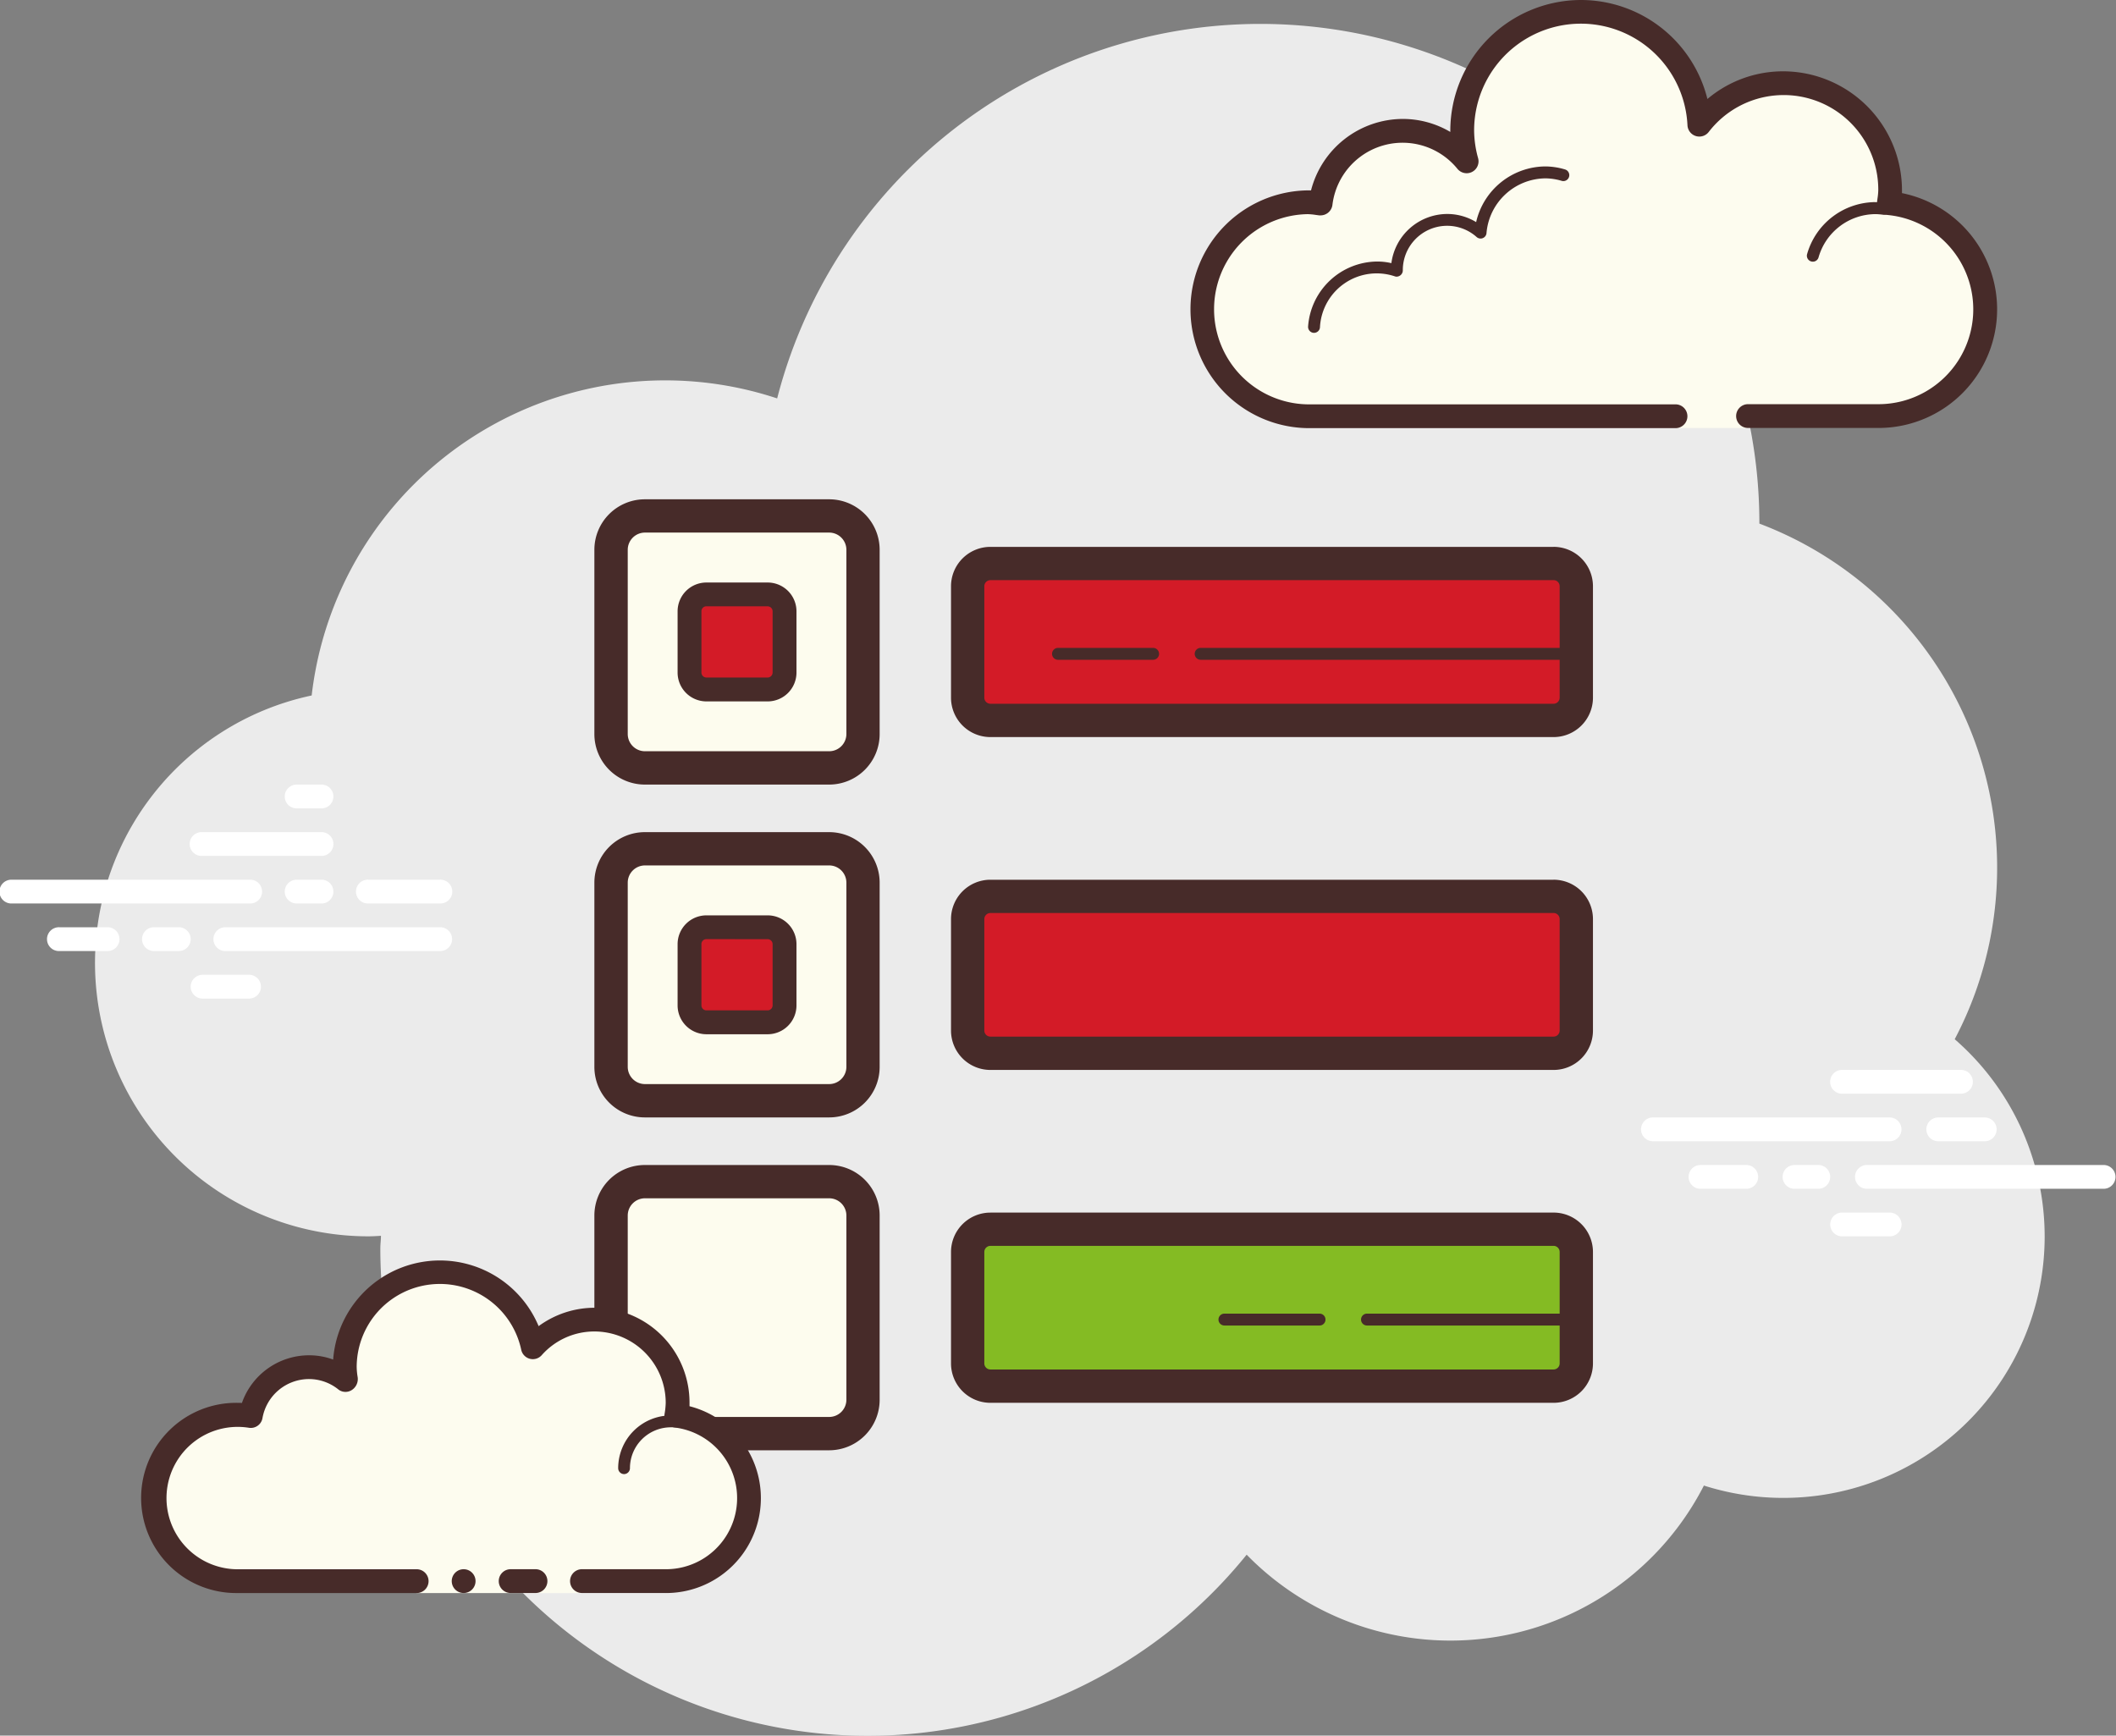
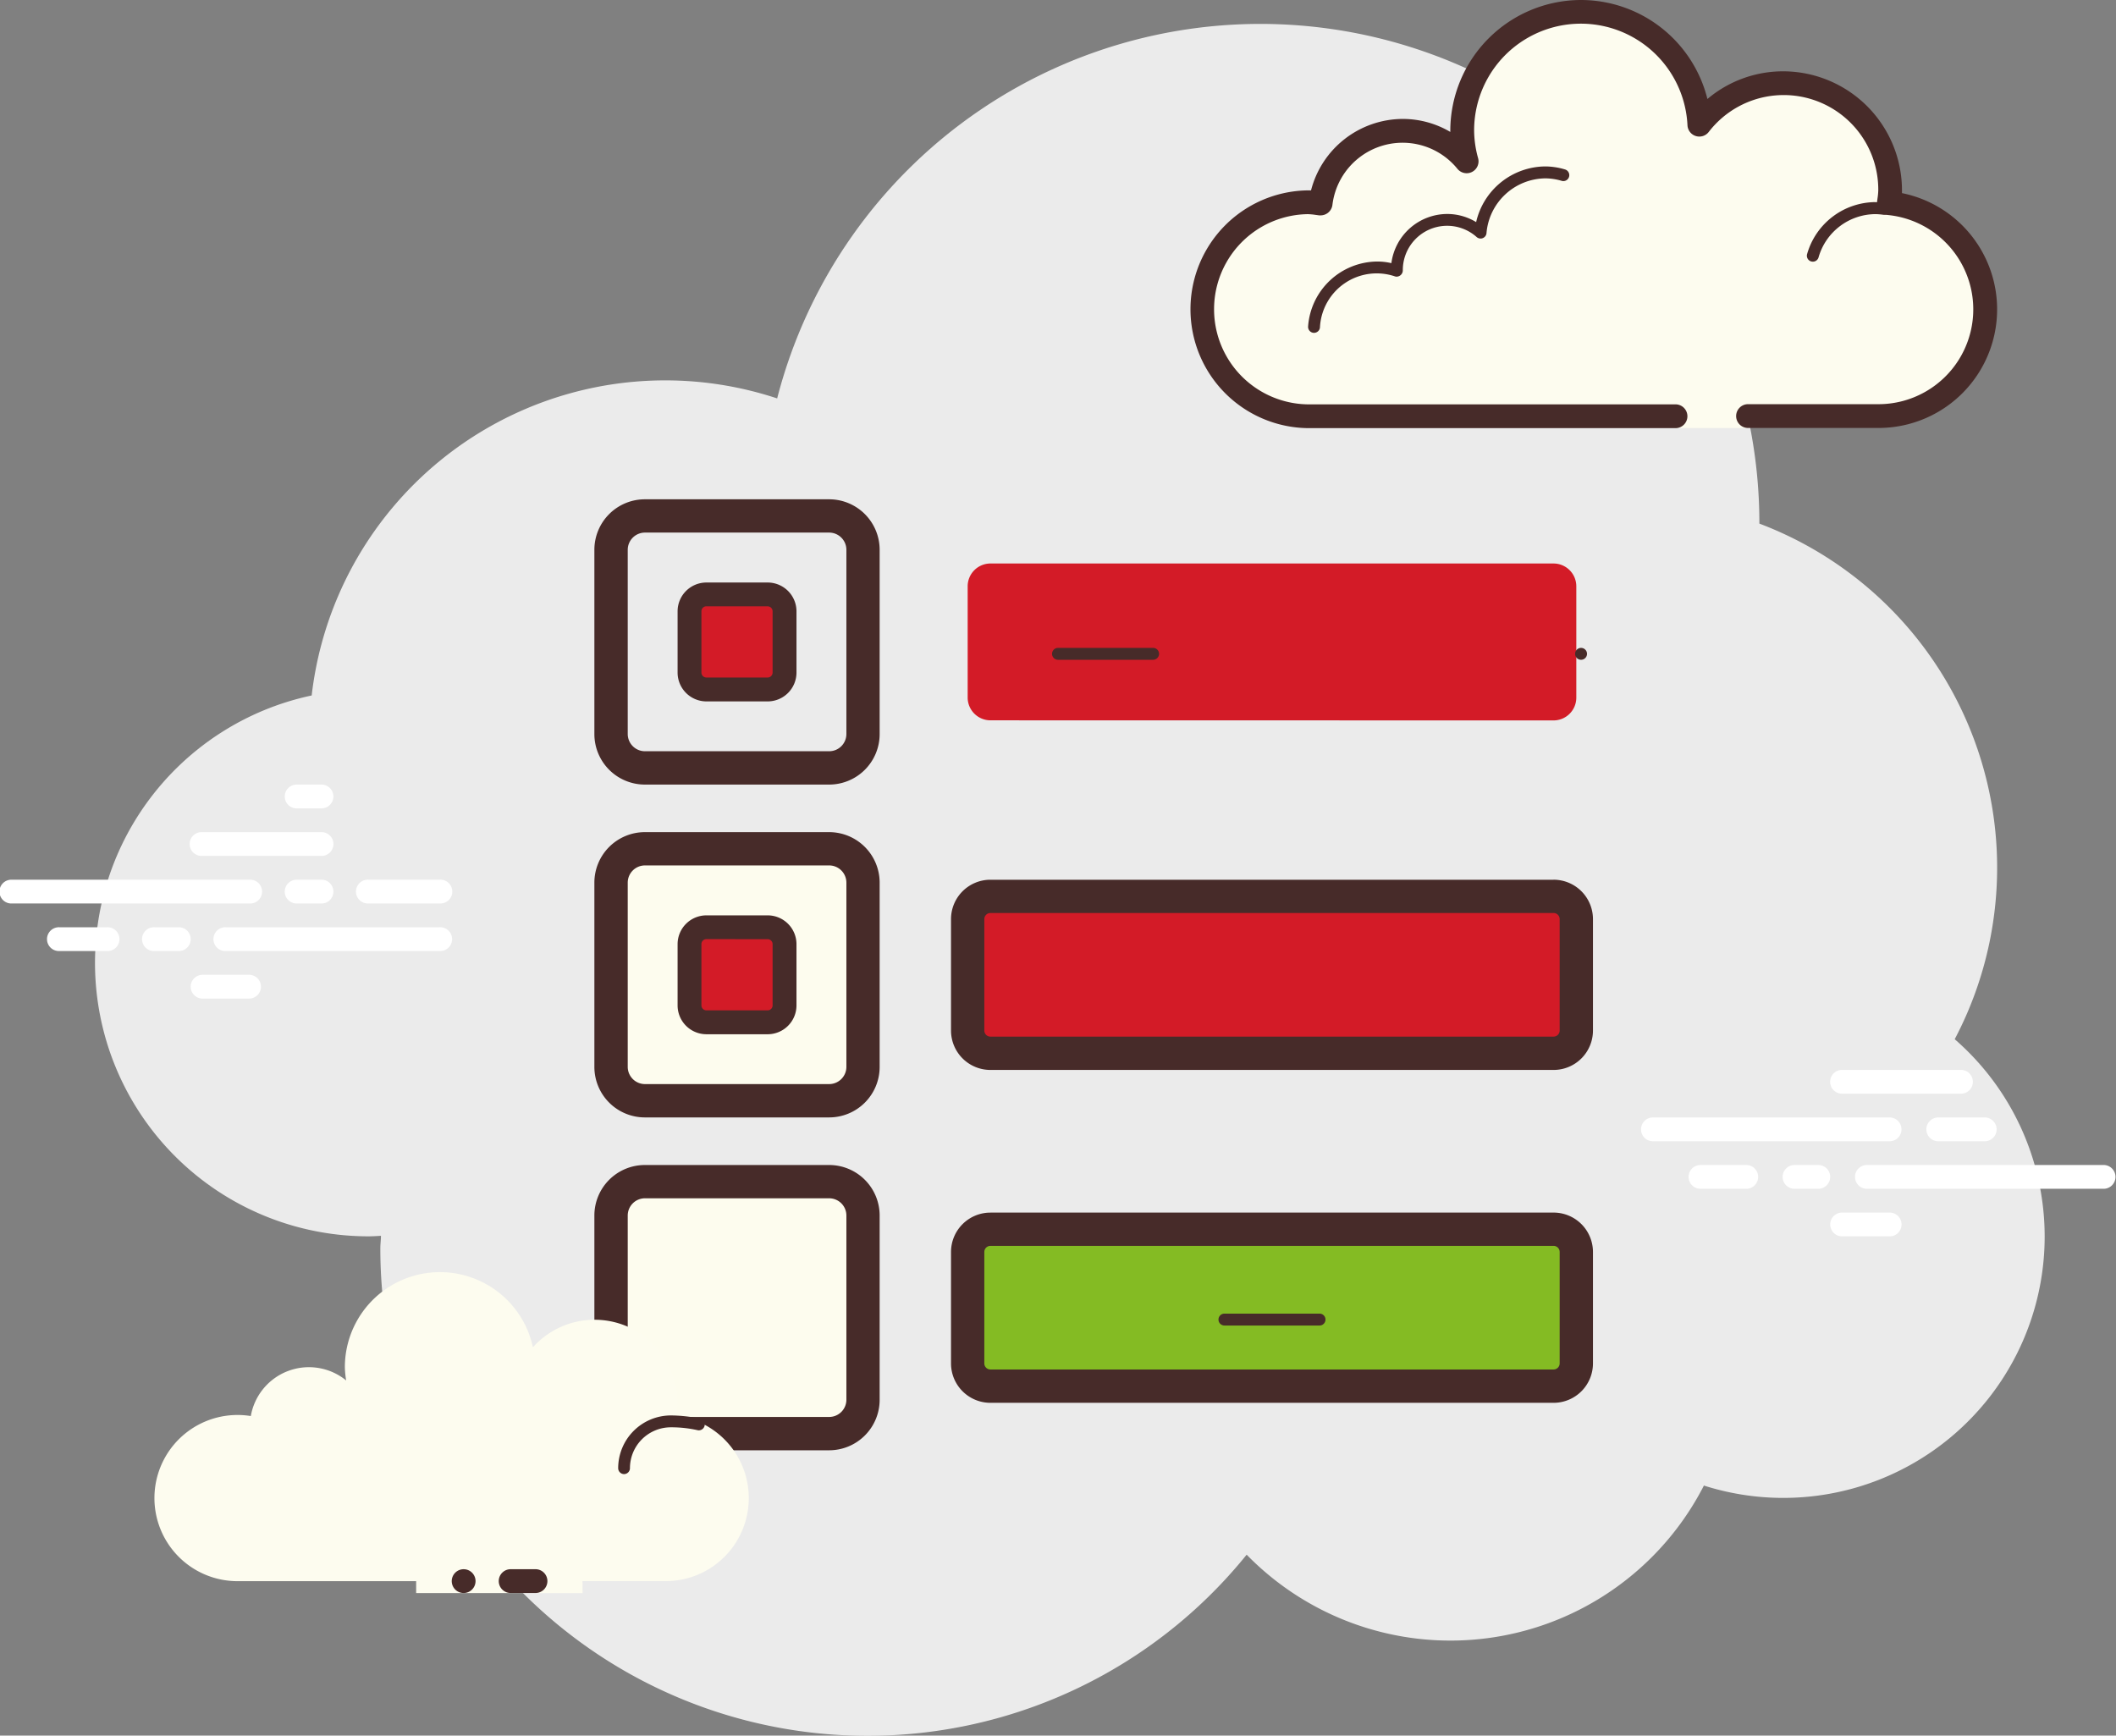
<svg xmlns="http://www.w3.org/2000/svg" width="85.006" height="69.724" viewBox="0 0 85.006 69.724">
  <rect x="0" y="0" width="85.006" height="69.724" fill="#808080" stroke="none" />
  <g id="icons8_checklist" transform="translate(-5 -13)">
    <path id="Path_330" data-name="Path 330" d="M83.705,54.794a14.779,14.779,0,0,0-7.847-20.715c0-.007,0-.013,0-.021A20.046,20.046,0,0,0,36.4,29.05,14.3,14.3,0,0,0,17.7,40.984a10.983,10.983,0,0,0,2.283,21.727c.169,0,.336-.011.5-.021,0,.167-.025.33-.025.5A19.574,19.574,0,0,0,55.261,75.5,11.437,11.437,0,0,0,73.63,72.723a10.5,10.5,0,0,0,10.076-17.93Z" transform="translate(-0.179 -0.045)" fill="#ebebeb" />
    <path id="Path_331" data-name="Path 331" d="M74.6,29.737v.478h2.865v-.478h5.253a4.287,4.287,0,0,0,.425-8.553,4.25,4.25,0,0,0,.053-.521,4.283,4.283,0,0,0-7.667-2.64A4.765,4.765,0,1,0,66.185,19.5a3.317,3.317,0,0,0-5.866,1.693,4.251,4.251,0,0,0-.521-.053,4.3,4.3,0,0,0,0,8.6H74.6Z" transform="translate(-2.266 -0.022)" fill="#fdfcef" />
    <path id="Path_332" data-name="Path 332" d="M70.76,13a5.259,5.259,0,0,0-5.253,5.253V18.3a3.757,3.757,0,0,0-1.91-.522,3.819,3.819,0,0,0-3.685,2.87c-.045,0-.09,0-.136,0a4.776,4.776,0,0,0,0,9.551h14.8a.478.478,0,0,0,0-.955h-14.8a3.821,3.821,0,0,1,0-7.641,2.471,2.471,0,0,1,.328.031l.135.018a.411.411,0,0,0,.059,0,.48.48,0,0,0,.473-.417,2.839,2.839,0,0,1,5.024-1.45.48.48,0,0,0,.369.174.465.465,0,0,0,.218-.053.477.477,0,0,0,.243-.547,4.25,4.25,0,0,1-.161-1.1,4.288,4.288,0,0,1,8.571-.226.477.477,0,0,0,.853.269A3.8,3.8,0,0,1,82.7,20.641a2.471,2.471,0,0,1-.031.328l-.018.135a.478.478,0,0,0,.426.533,3.809,3.809,0,0,1-.377,7.6H77.446a.478.478,0,0,0,0,.955H82.7a4.764,4.764,0,0,0,.952-9.434q0-.059,0-.117a4.781,4.781,0,0,0-4.776-4.776,4.71,4.71,0,0,0-3.04,1.112A5.24,5.24,0,0,0,70.76,13Z" transform="translate(-2.244)" fill="#472b29" />
    <path id="Path_333" data-name="Path 333" d="M69.552,20a2.874,2.874,0,0,0-2.782,2.236,2.238,2.238,0,0,0-1.158-.326,2.27,2.27,0,0,0-2.247,1.975,2.512,2.512,0,0,0-.559-.065,2.808,2.808,0,0,0-2.787,2.609.241.241,0,0,0,.222.256h.017a.239.239,0,0,0,.238-.222,2.283,2.283,0,0,1,3.015-2.045.212.212,0,0,0,.064.01.254.254,0,0,0,.149-.052.249.249,0,0,0,.1-.2,1.781,1.781,0,0,1,2.967-1.339.241.241,0,0,0,.158.06.221.221,0,0,0,.089-.018.236.236,0,0,0,.148-.2,2.4,2.4,0,0,1,2.37-2.2,2.353,2.353,0,0,1,.651.1.231.231,0,0,0,.067.01.239.239,0,0,0,.064-.469,2.809,2.809,0,0,0-.782-.12Zm13.26,1.433a2.872,2.872,0,0,0-2.745,2.084.239.239,0,0,0,.164.3.272.272,0,0,0,.066.009.238.238,0,0,0,.229-.174,2.392,2.392,0,0,1,2.286-1.736,2.443,2.443,0,0,1,.327.028l.033,0a.239.239,0,0,0,.031-.476,2.926,2.926,0,0,0-.391-.032Z" transform="translate(-2.469 -0.314)" fill="#472b29" />
    <path id="Path_334" data-name="Path 334" d="M15.029,50.776H5.478a.478.478,0,1,1,0-.955h9.551a.478.478,0,1,1,0,.955Zm2.865,0h-.955a.478.478,0,1,1,0-.955h.955a.478.478,0,1,1,0,.955Zm4.767,1.91H14.074a.478.478,0,1,1,0-.955h8.588a.478.478,0,1,1,0,.955Zm-10.5,0h-.955a.478.478,0,1,1,0-.955h.955a.478.478,0,1,1,0,.955Zm-2.865,0H7.388a.478.478,0,1,1,0-.955H9.3a.478.478,0,1,1,0,.955Zm5.731,1.91h-1.91a.478.478,0,0,1,0-.955h1.91a.478.478,0,0,1,0,.955ZM17.894,46h-.955a.478.478,0,1,0,0,.955h.955a.478.478,0,1,0,0-.955Zm0,1.91H13.119a.478.478,0,1,0,0,.955h4.776a.478.478,0,1,0,0-.955Zm4.776,1.91H19.8a.478.478,0,1,0,0,.955H22.67a.478.478,0,1,0,0-.955ZM80.933,60.327H71.381a.478.478,0,0,1,0-.955h9.551a.478.478,0,0,1,0,.955Zm3.821,0h-1.91a.478.478,0,0,1,0-.955h1.91a.478.478,0,0,1,0,.955Zm4.776,1.91H79.978a.478.478,0,0,1,0-.955h9.551a.478.478,0,0,1,0,.955Zm-11.462,0h-.955a.478.478,0,1,1,0-.955h.955a.478.478,0,0,1,0,.955Zm-2.894,0H73.292a.478.478,0,0,1,0-.955h1.882a.478.478,0,0,1,0,.955ZM83.8,58.417H79.022a.478.478,0,1,1,0-.955H83.8a.478.478,0,0,1,0,.955Zm-2.865,5.731h-1.91a.478.478,0,1,1,0-.955h1.91a.478.478,0,0,1,0,.955Z" transform="translate(0 -1.481)" fill="#fff" />
    <g id="Group_95" data-name="Group 95" transform="translate(28.878 46.429)">
      <path id="Path_335" data-name="Path 335" d="M32.061,58.824A1.362,1.362,0,0,1,30.7,57.463v-7.4A1.362,1.362,0,0,1,32.061,48.7h7.4a1.362,1.362,0,0,1,1.361,1.361v7.4a1.362,1.362,0,0,1-1.361,1.361Z" transform="translate(-30.031 -48.031)" fill="#fdfcee" />
      <path id="Path_336" data-name="Path 336" d="M39.432,49.337a.693.693,0,0,1,.692.692v7.4a.693.693,0,0,1-.692.692h-7.4a.693.693,0,0,1-.692-.692v-7.4a.693.693,0,0,1,.692-.692h7.4m0-1.337h-7.4A2.029,2.029,0,0,0,30,50.03v7.4a2.029,2.029,0,0,0,2.03,2.03h7.4a2.029,2.029,0,0,0,2.03-2.03v-7.4A2.029,2.029,0,0,0,39.432,48Z" transform="translate(-30 -48)" fill="#472b29" />
    </g>
    <g id="Group_96" data-name="Group 96" transform="translate(28.878 59.801)">
      <path id="Path_337" data-name="Path 337" d="M32.061,72.824A1.362,1.362,0,0,1,30.7,71.463v-7.4A1.362,1.362,0,0,1,32.061,62.7h7.4a1.362,1.362,0,0,1,1.361,1.361v7.4a1.362,1.362,0,0,1-1.361,1.361Z" transform="translate(-30.031 -62.031)" fill="#fdfcee" />
      <path id="Path_338" data-name="Path 338" d="M39.432,63.337a.693.693,0,0,1,.692.692v7.4a.693.693,0,0,1-.692.692h-7.4a.693.693,0,0,1-.692-.692v-7.4a.693.693,0,0,1,.692-.692h7.4m0-1.337h-7.4A2.029,2.029,0,0,0,30,64.03v7.4a2.029,2.029,0,0,0,2.03,2.03h7.4a2.029,2.029,0,0,0,2.03-2.03v-7.4A2.029,2.029,0,0,0,39.432,62Z" transform="translate(-30 -62)" fill="#472b29" />
    </g>
    <g id="Group_97" data-name="Group 97" transform="translate(28.878 33.058)">
-       <path id="Path_339" data-name="Path 339" d="M32.061,44.824A1.362,1.362,0,0,1,30.7,43.463v-7.4A1.362,1.362,0,0,1,32.061,34.7h7.4a1.362,1.362,0,0,1,1.361,1.361v7.4a1.362,1.362,0,0,1-1.361,1.361Z" transform="translate(-30.031 -34.031)" fill="#fdfcee" />
      <path id="Path_340" data-name="Path 340" d="M39.432,35.337a.693.693,0,0,1,.692.692v7.4a.693.693,0,0,1-.692.692h-7.4a.693.693,0,0,1-.692-.692v-7.4a.693.693,0,0,1,.692-.692h7.4m0-1.337h-7.4A2.029,2.029,0,0,0,30,36.03v7.4a2.029,2.029,0,0,0,2.03,2.03h7.4a2.029,2.029,0,0,0,2.03-2.03v-7.4A2.029,2.029,0,0,0,39.432,34Z" transform="translate(-30 -34)" fill="#472b29" />
    </g>
    <g id="Group_98" data-name="Group 98" transform="translate(32.221 36.401)">
      <path id="Path_341" data-name="Path 341" d="M37.141,41.821H34.68a.68.68,0,0,1-.68-.679V38.679A.679.679,0,0,1,34.679,38h2.462a.679.679,0,0,1,.679.679v2.462A.68.68,0,0,1,37.141,41.821Z" transform="translate(-33.522 -37.522)" fill="#d31b27" />
      <path id="Path_342" data-name="Path 342" d="M37.118,42.276h-2.46A1.159,1.159,0,0,1,33.5,41.118V38.657A1.158,1.158,0,0,1,34.657,37.5h2.462a1.158,1.158,0,0,1,1.157,1.157v2.461A1.159,1.159,0,0,1,37.118,42.276Zm-2.461-3.821a.2.2,0,0,0-.2.2v2.461a.2.2,0,0,0,.2.2h2.46a.2.2,0,0,0,.2-.2V38.657a.2.2,0,0,0-.2-.2Z" transform="translate(-33.5 -37.5)" fill="#472b29" />
    </g>
    <g id="Group_99" data-name="Group 99" transform="translate(32.221 49.772)">
      <path id="Path_343" data-name="Path 343" d="M37.141,55.821H34.68a.68.68,0,0,1-.68-.679V52.679A.679.679,0,0,1,34.679,52h2.462a.679.679,0,0,1,.679.679v2.462A.68.68,0,0,1,37.141,55.821Z" transform="translate(-33.522 -51.522)" fill="#d31b27" />
      <path id="Path_344" data-name="Path 344" d="M37.118,56.276h-2.46A1.159,1.159,0,0,1,33.5,55.118V52.657A1.158,1.158,0,0,1,34.657,51.5h2.462a1.158,1.158,0,0,1,1.157,1.157v2.461A1.159,1.159,0,0,1,37.118,56.276Zm-2.461-3.821a.2.2,0,0,0-.2.2v2.461a.2.2,0,0,0,.2.2h2.46a.2.2,0,0,0,.2-.2V52.657a.2.2,0,0,0-.2-.2Z" transform="translate(-33.5 -51.5)" fill="#472b29" />
    </g>
    <g id="Group_100" data-name="Group 100" transform="translate(43.205 34.968)">
      <path id="Path_345" data-name="Path 345" d="M46.614,43a.916.916,0,0,1-.914-.914V37.614a.916.916,0,0,1,.914-.914H69.237a.916.916,0,0,1,.914.914V42.09a.916.916,0,0,1-.914.914Z" transform="translate(-45.031 -36.031)" fill="#d31b27" />
-       <path id="Path_346" data-name="Path 346" d="M69.206,37.337a.245.245,0,0,1,.245.245v4.476a.245.245,0,0,1-.245.245H46.583a.245.245,0,0,1-.245-.245V37.583a.245.245,0,0,1,.245-.245H69.206m0-1.337H46.583A1.583,1.583,0,0,0,45,37.583v4.476a1.583,1.583,0,0,0,1.583,1.583H69.206a1.583,1.583,0,0,0,1.583-1.583V37.583A1.583,1.583,0,0,0,69.206,36Z" transform="translate(-45 -36)" fill="#472b29" />
    </g>
    <g id="Group_101" data-name="Group 101" transform="translate(43.205 48.34)">
      <path id="Path_347" data-name="Path 347" d="M46.614,57a.916.916,0,0,1-.914-.914V51.614a.916.916,0,0,1,.914-.914H69.237a.916.916,0,0,1,.914.914V56.09a.916.916,0,0,1-.914.914Z" transform="translate(-45.031 -50.031)" fill="#d31b27" />
      <path id="Path_348" data-name="Path 348" d="M69.206,51.337a.245.245,0,0,1,.245.245v4.476a.245.245,0,0,1-.245.245H46.583a.245.245,0,0,1-.245-.245V51.583a.245.245,0,0,1,.245-.245H69.206m0-1.337H46.583A1.583,1.583,0,0,0,45,51.583v4.476a1.583,1.583,0,0,0,1.583,1.583H69.206a1.583,1.583,0,0,0,1.583-1.583V51.583A1.583,1.583,0,0,0,69.206,50Z" transform="translate(-45 -50)" fill="#472b29" />
    </g>
    <g id="Group_102" data-name="Group 102" transform="translate(43.205 61.712)">
      <path id="Path_349" data-name="Path 349" d="M46.614,71a.916.916,0,0,1-.914-.914V65.614a.916.916,0,0,1,.914-.914H69.237a.916.916,0,0,1,.914.914V70.09a.916.916,0,0,1-.914.914Z" transform="translate(-45.031 -64.031)" fill="#84bb23" />
      <path id="Path_350" data-name="Path 350" d="M69.206,65.337a.245.245,0,0,1,.245.245v4.476a.245.245,0,0,1-.245.245H46.583a.245.245,0,0,1-.245-.245V65.583a.245.245,0,0,1,.245-.245H69.206m0-1.337H46.583A1.583,1.583,0,0,0,45,65.583v4.476a1.583,1.583,0,0,0,1.583,1.583H69.206a1.583,1.583,0,0,0,1.583-1.583V65.583A1.583,1.583,0,0,0,69.206,64Z" transform="translate(-45 -64)" fill="#472b29" />
    </g>
    <g id="Group_103" data-name="Group 103" transform="translate(52.995 39.027)">
-       <path id="Path_351" data-name="Path 351" d="M70.771,40.728H55.489a.239.239,0,1,1,0-.478H70.771a.239.239,0,1,1,0,.478Z" transform="translate(-55.25 -40.25)" fill="#472b29" />
+       <path id="Path_351" data-name="Path 351" d="M70.771,40.728a.239.239,0,1,1,0-.478H70.771a.239.239,0,1,1,0,.478Z" transform="translate(-55.25 -40.25)" fill="#472b29" />
    </g>
    <g id="Group_104" data-name="Group 104" transform="translate(47.264 39.027)">
      <path id="Path_352" data-name="Path 352" d="M53.309,40.728H49.489a.239.239,0,1,1,0-.478h3.821a.239.239,0,0,1,0,.478Z" transform="translate(-49.25 -40.25)" fill="#472b29" />
    </g>
    <g id="Group_105" data-name="Group 105" transform="translate(53.95 65.771)">
      <path id="Path_353" data-name="Path 353" d="M60.309,68.728H56.489a.239.239,0,1,1,0-.478h3.821a.239.239,0,1,1,0,.478Z" transform="translate(-56.25 -68.25)" fill="#472b29" />
    </g>
    <g id="Group_106" data-name="Group 106" transform="translate(59.681 65.771)">
-       <path id="Path_354" data-name="Path 354" d="M71.085,68.728h-8.6a.239.239,0,1,1,0-.478h8.6a.239.239,0,1,1,0,.478Z" transform="translate(-62.25 -68.25)" fill="#472b29" />
-     </g>
+       </g>
    <g id="Group_107" data-name="Group 107" transform="translate(10.731 63.622)">
      <path id="Path_355" data-name="Path 355" d="M28.692,78.917h3.343a3.335,3.335,0,0,0,.425-6.643A3.326,3.326,0,0,0,26.7,69.523a3.82,3.82,0,0,0-7.555.8,3.773,3.773,0,0,0,.053.533,2.369,2.369,0,0,0-3.831,1.43,3.338,3.338,0,1,0-.521,6.633h7.163v.478h6.686Z" transform="translate(-11.022 -66.022)" fill="#fdfcef" />
      <path id="Path_356" data-name="Path 356" d="M30.925,74.889a.239.239,0,0,1-.239-.239A2.121,2.121,0,0,1,32.8,72.532a6.037,6.037,0,0,1,1.188.13.238.238,0,0,1-.124.46,4.812,4.812,0,0,0-1.063-.113,1.643,1.643,0,0,0-1.642,1.641A.239.239,0,0,1,30.925,74.889ZM24.478,78.71a.478.478,0,1,0,.478.478A.478.478,0,0,0,24.478,78.71Z" transform="translate(-11.583 -66.293)" fill="#472b29" />
-       <path id="Path_357" data-name="Path 357" d="M32.013,79.372H28.67a.478.478,0,1,1,0-.955h3.343a2.857,2.857,0,0,0,.365-5.692.478.478,0,0,1-.411-.547,3,3,0,0,0,.046-.447,2.869,2.869,0,0,0-2.865-2.865,2.825,2.825,0,0,0-2.119.955.477.477,0,0,1-.821-.221,3.342,3.342,0,0,0-6.61.7,2.757,2.757,0,0,0,.039.4.524.524,0,0,1-.231.516.469.469,0,0,1-.531-.01,1.882,1.882,0,0,0-1.187-.428,1.9,1.9,0,0,0-1.875,1.57.475.475,0,0,1-.543.387,2.86,2.86,0,1,0-.447,5.684h7.163a.478.478,0,1,1,0,.955H14.821a3.821,3.821,0,1,1,0-7.641c.056,0,.111,0,.166.006a2.859,2.859,0,0,1,2.7-1.916,2.776,2.776,0,0,1,.966.172,4.3,4.3,0,0,1,8.254-1.343,3.808,3.808,0,0,1,6.062,3.081c0,.046,0,.091,0,.136a3.812,3.812,0,0,1-.951,7.505Z" transform="translate(-11 -66)" fill="#472b29" />
      <path id="Path_358" data-name="Path 358" d="M27.433,79h-.955a.478.478,0,1,0,0,.955h.955a.478.478,0,1,0,0-.955Z" transform="translate(-11.673 -66.583)" fill="#472b29" />
    </g>
  </g>
</svg>